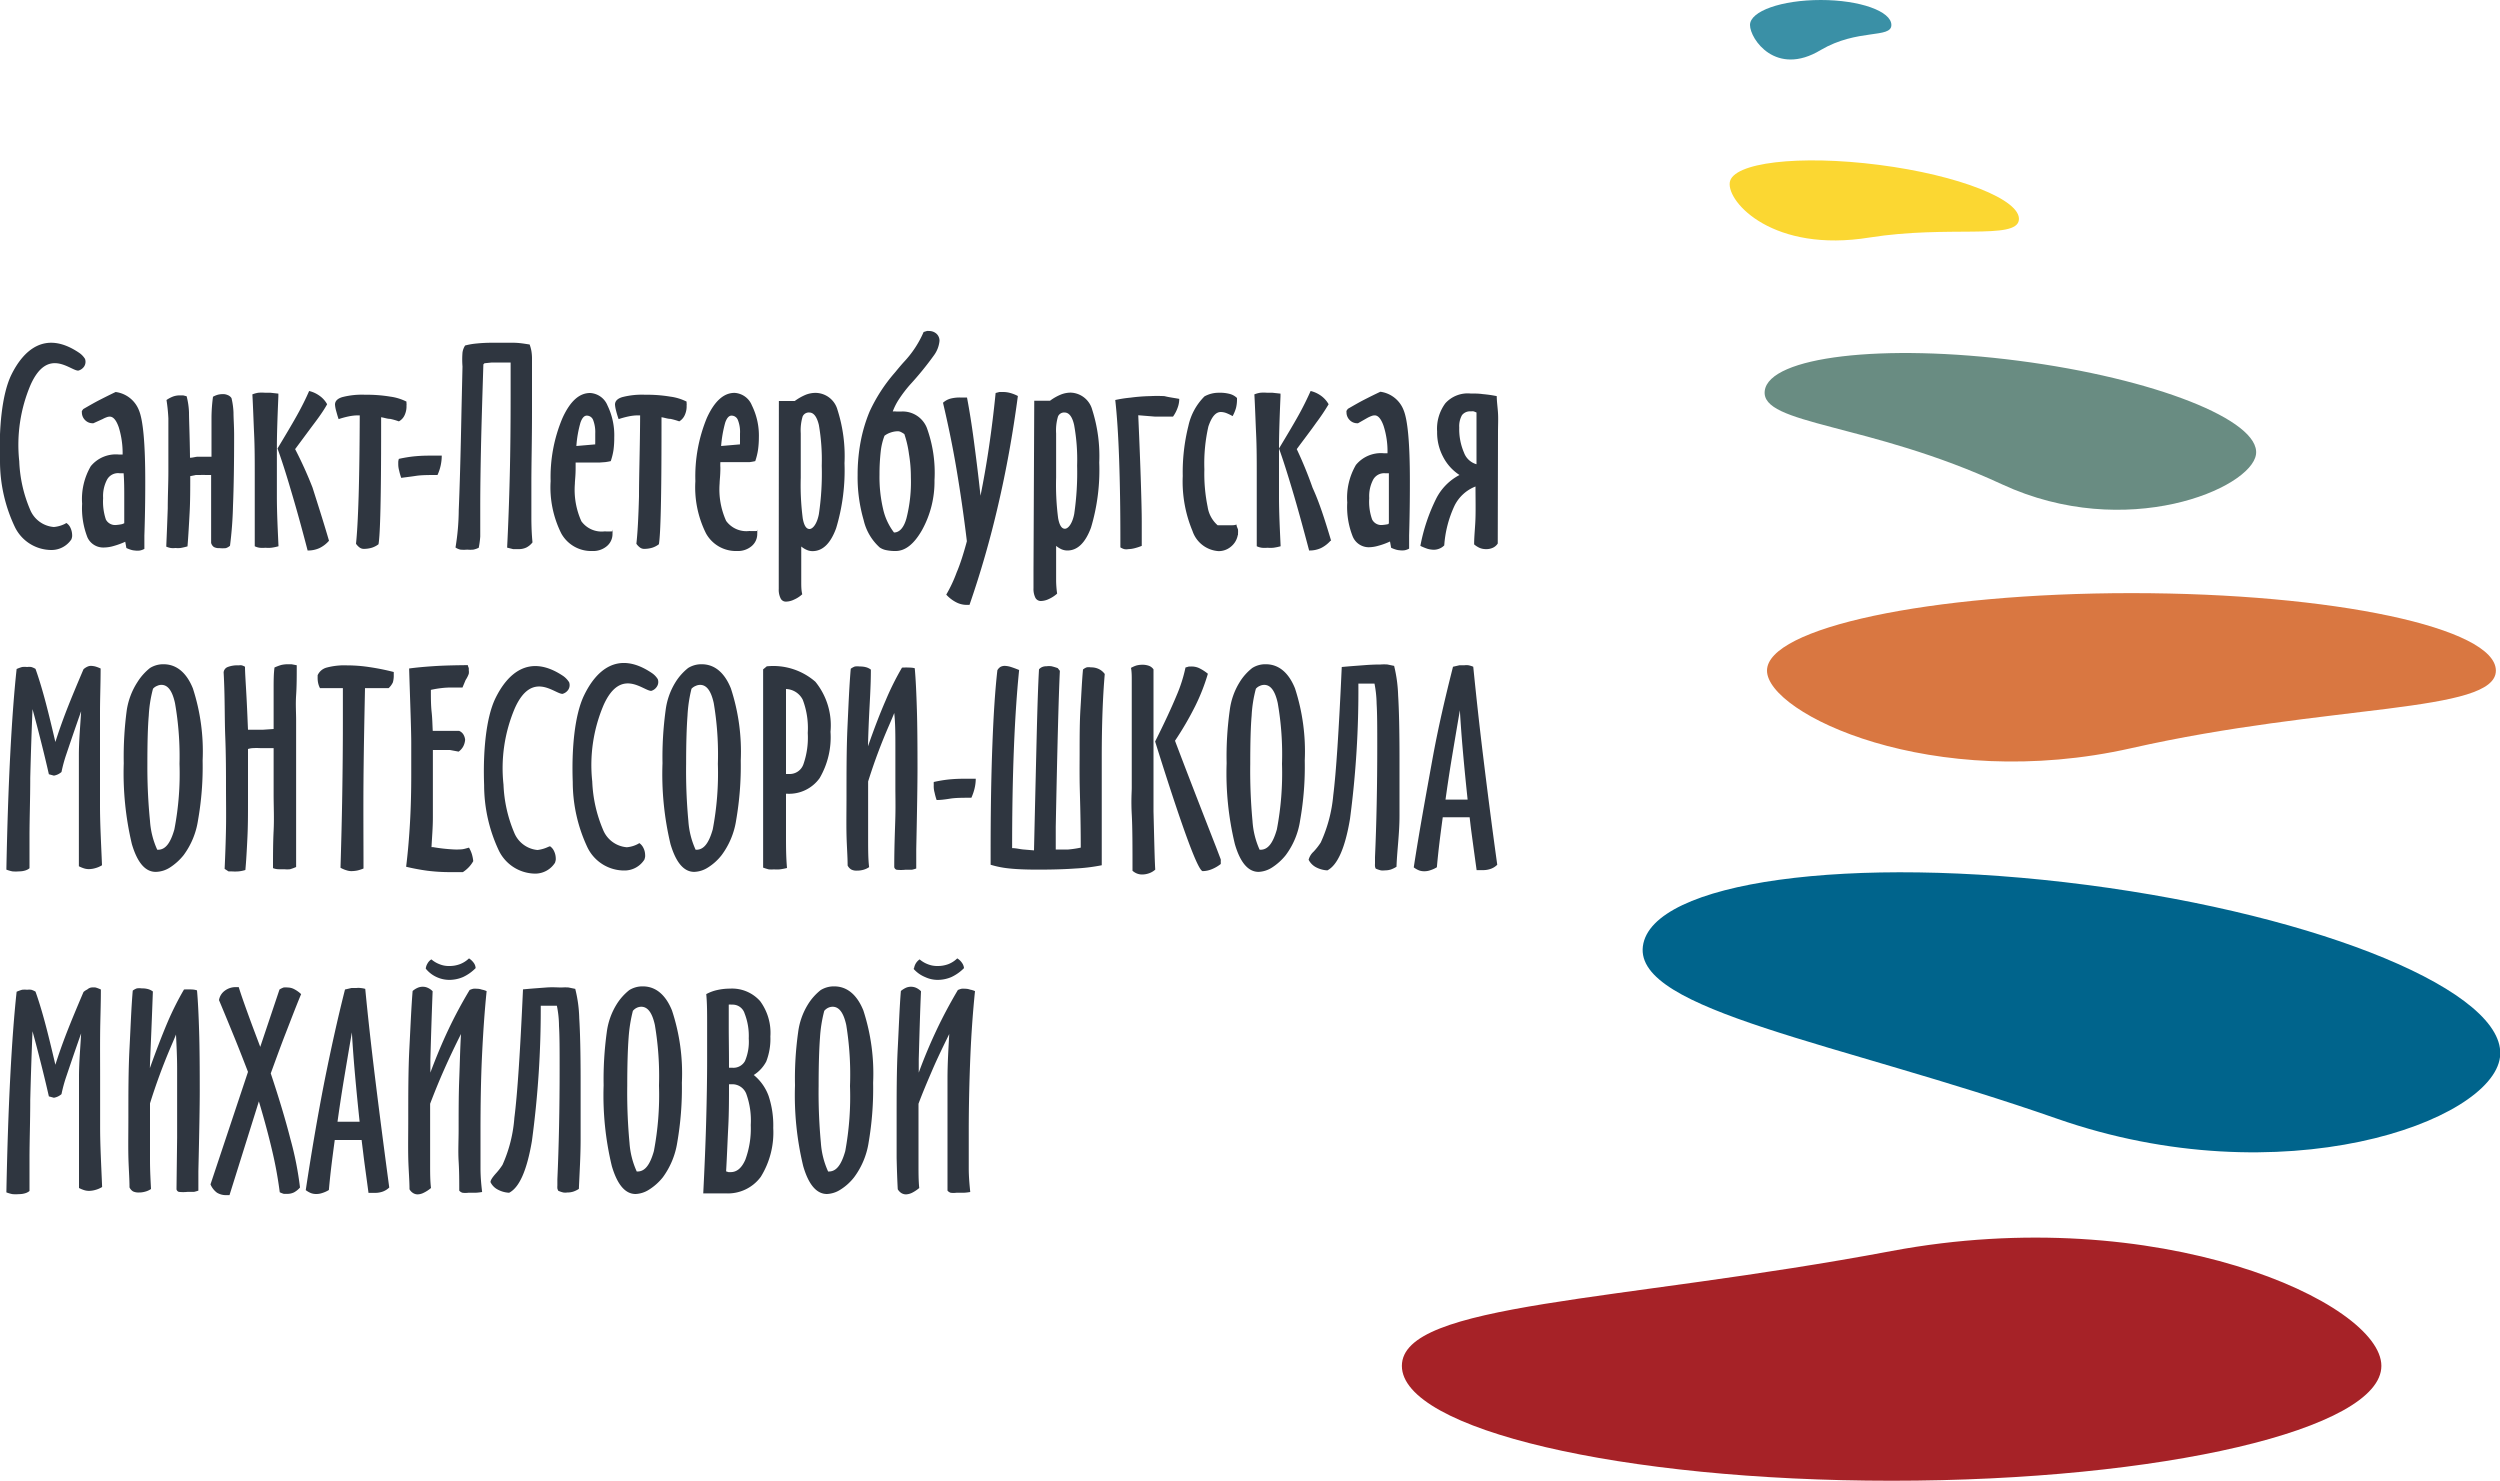
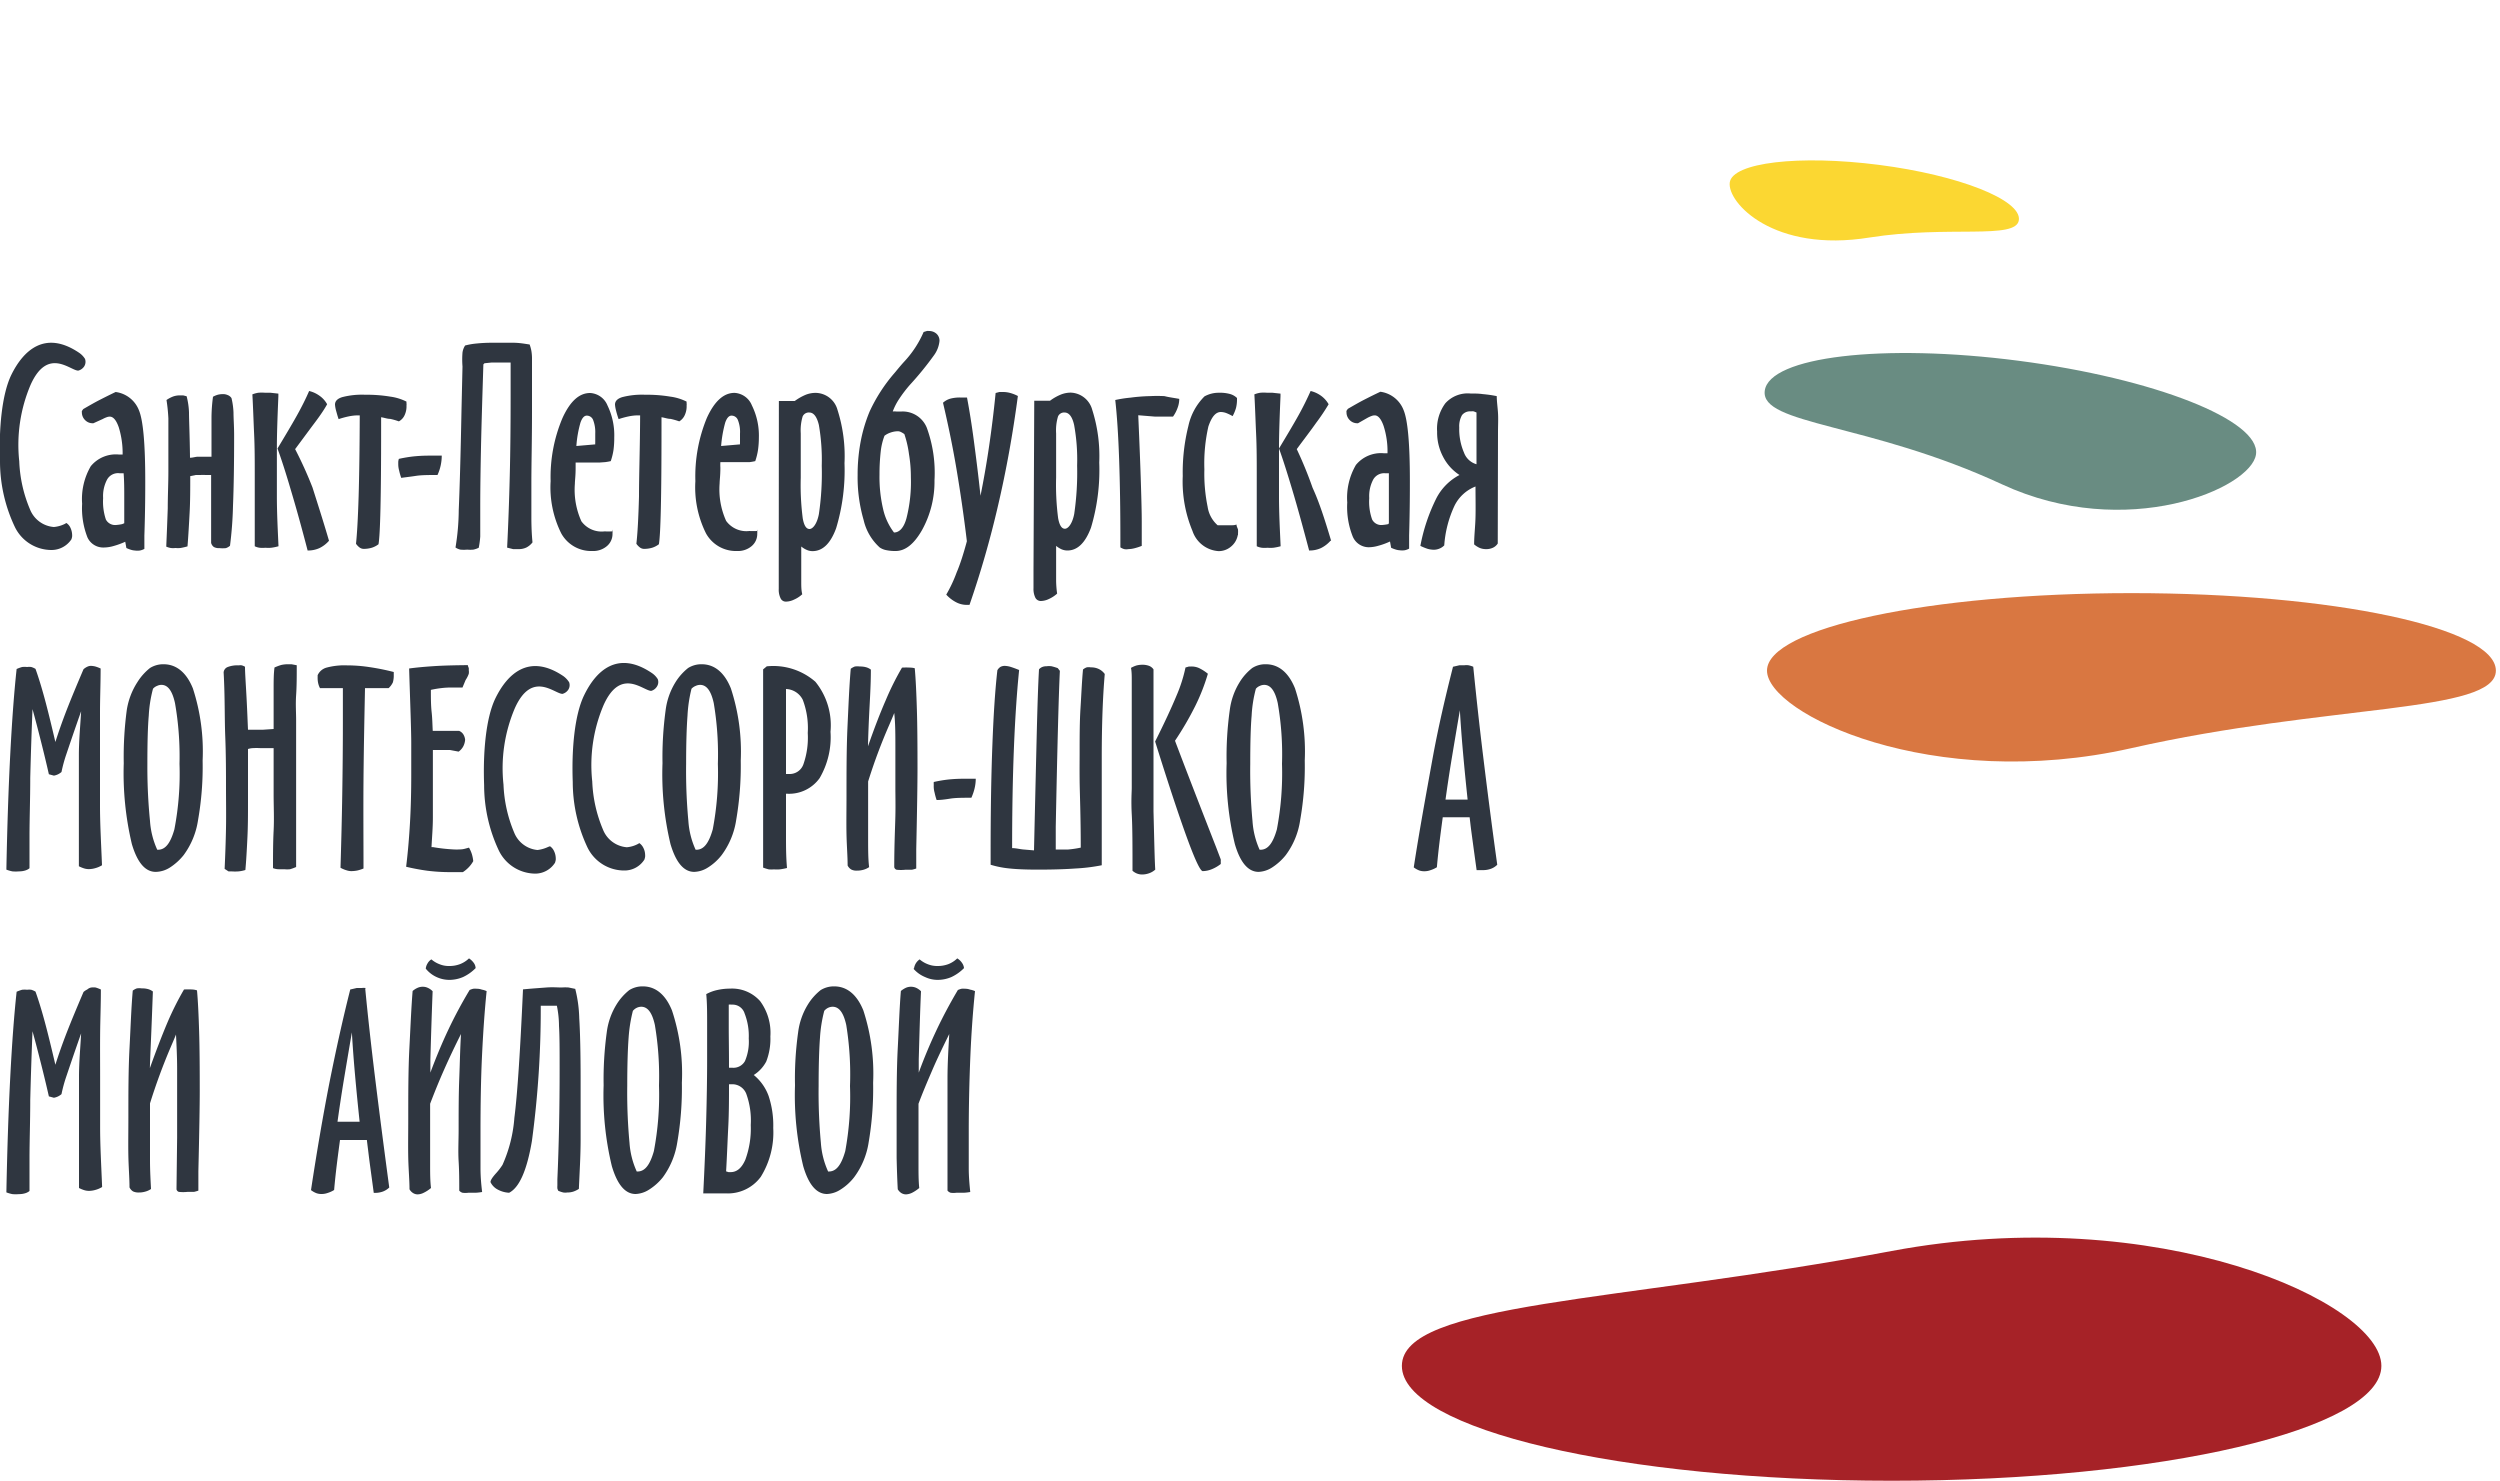
<svg xmlns="http://www.w3.org/2000/svg" viewBox="0 0 200 118.46">
  <title>МШМ_логотип_для сайта</title>
  <path d="M112.15,109.27c0-5.07,17.33-5.08,39.18-9.19,21.33-4,39.18,4.12,39.18,9.19s-17.54,9.19-39.18,9.19S112.15,114.34,112.15,109.27Z" transform="translate(0)" fill="#a62227" />
  <path d="M141.36,53.65c0-3.42,13-6.2,29.16-6.2s29.15,2.78,29.15,6.2-13.45,2.65-29.15,6.2C154.56,63.46,141.36,57.08,141.36,53.65Z" transform="translate(0)" fill="#d97741" />
-   <path d="M140,2c0-1.11,2.53-2,5.66-2s5.65.9,5.65,2-2.71.27-5.65,2C142.07,6.17,140,3.12,140,2Z" transform="translate(0)" fill="#3a90a6" />
-   <path d="M131.43,75.7c.67-5.17,16.56-7.37,35.49-4.91S200.65,79.41,200,84.57s-17.41,11.24-35.48,4.91C147.09,83.39,130.77,80.86,131.43,75.7Z" transform="translate(0)" fill="#00648c" />
  <path d="M141.18,31.26c.35-2.73,9.44-3.81,20.3-2.4s19.38,4.76,19,7.49-10.37,7-20.31,2.4C149.51,33.8,140.83,34,141.18,31.26Z" transform="translate(0)" fill="#698c82" />
  <path d="M138.38,14.6c.21-1.6,5.55-2.23,11.94-1.41s11.39,2.8,11.19,4.41S155.92,18,149.57,19C141.89,20.25,138.17,16.21,138.38,14.6Z" transform="translate(0)" fill="#fbd732" />
  <path d="M6.49,56.9c-.61,1.73-1,2.9-1.2,3.49a11.38,11.38,0,0,0-.37,1.37,1.27,1.27,0,0,1-.27.18,1.23,1.23,0,0,1-.34.11l-.4-.11c-.2-.88-.41-1.75-.63-2.62s-.44-1.73-.68-2.59q-.12,3-.18,5.49c0,1.68-.06,3.25-.06,4.7v1.59c0,.34,0,.66,0,.95a1,1,0,0,1-.38.19,1.63,1.63,0,0,1-.45.06,3.12,3.12,0,0,1-.54,0,2.9,2.9,0,0,1-.48-.14q.1-5.15.31-9.22t.51-6.83a3.42,3.42,0,0,1,.44-.16,2,2,0,0,1,.4,0,1.26,1.26,0,0,1,.33,0,1.42,1.42,0,0,1,.34.15c.24.67.48,1.45.73,2.37s.53,2.07.86,3.48c.25-.79.55-1.65.92-2.6s.81-2,1.33-3.22a1.2,1.2,0,0,1,.3-.2.66.66,0,0,1,.3-.07,1.63,1.63,0,0,1,.35.05,3.22,3.22,0,0,1,.42.16C8.05,54.66,8,55.85,8,57s0,2.31,0,3.4c0,1.28,0,2.64,0,4.08s.09,3,.16,4.74a2,2,0,0,1-.53.23,1.93,1.93,0,0,1-.52.08,1.32,1.32,0,0,1-.39-.06,2.75,2.75,0,0,1-.41-.17c0-.68,0-1.38,0-2.11s0-1.75,0-3,0-2.6,0-3.79S6.43,58,6.49,56.9Z" transform="translate(0)" fill="#2f3640" />
  <path d="M12.46,69.75c-.84,0-1.47-.74-1.91-2.22a24.59,24.59,0,0,1-.65-6.47,28.15,28.15,0,0,1,.24-4.24A5.7,5.7,0,0,1,11,54.56a4.44,4.44,0,0,1,1-1.12,2,2,0,0,1,1.09-.3c1,0,1.82.64,2.34,1.93a16.3,16.3,0,0,1,.78,5.78,24.68,24.68,0,0,1-.37,4.78,6.25,6.25,0,0,1-1.15,2.78,4.55,4.55,0,0,1-1.11,1A2.17,2.17,0,0,1,12.46,69.75ZM12.24,55.1a10.4,10.4,0,0,0-.34,2.16c-.08.92-.11,2.21-.11,3.87A43.43,43.43,0,0,0,12,65.68a6.59,6.59,0,0,0,.58,2.3h.06c.6,0,1-.54,1.31-1.63a23.41,23.41,0,0,0,.41-5.24A24.78,24.78,0,0,0,14,56.25c-.22-1-.58-1.46-1.08-1.46a.78.78,0,0,0-.35.08A.83.83,0,0,0,12.24,55.1Z" transform="translate(0)" fill="#2f3640" />
  <path d="M17.89,53.79a.51.51,0,0,1,.33-.43,2.14,2.14,0,0,1,.88-.13.69.69,0,0,1,.25,0,1.06,1.06,0,0,1,.25.11c0,.49.06,1.29.12,2.41s.09,2,.12,2.63h.41l.76,0,.88-.06c0-1.46,0-2.51,0-3.17s0-1.24.07-1.75a4.36,4.36,0,0,1,.53-.2,2.37,2.37,0,0,1,.52-.06l.31,0,.42.08c0,.86,0,1.66-.05,2.39s0,1.4,0,2V69.36a3.81,3.81,0,0,1-.49.18,2.12,2.12,0,0,1-.44,0l-.38,0c-.13,0-.31,0-.54-.09,0-1,0-2,.05-3s0-1.94,0-2.89V61.47c0-.55,0-1.09,0-1.62H20.82a5.16,5.16,0,0,0-.59,0,1.61,1.61,0,0,0-.39.07v4.16c0,1.07,0,2-.05,3s-.09,1.75-.16,2.52a2.76,2.76,0,0,1-.53.11,3.7,3.7,0,0,1-.59,0h-.23l-.31-.2c.05-1.09.09-2.18.11-3.26s0-2.17,0-3.25,0-2.56-.06-4.08S18,55.72,17.89,53.79Z" transform="translate(0)" fill="#2f3640" />
  <path d="M31.09,55.05l-.76,0H29.2c-.05,2.47-.1,4.91-.12,7.31s0,4.78,0,7.12a3.11,3.11,0,0,1-.49.16,2.63,2.63,0,0,1-.49.05,1.24,1.24,0,0,1-.39-.07,2.28,2.28,0,0,1-.47-.2c.06-2,.11-3.94.14-5.86s.05-3.82.05-5.68c0-.32,0-.8,0-1.43s0-1.1,0-1.4l-1.83,0a1.49,1.49,0,0,1-.14-.37,2,2,0,0,1-.05-.42s0-.07,0-.12a.68.68,0,0,0,0-.12,1.1,1.1,0,0,1,.71-.61,5.51,5.51,0,0,1,1.65-.18,11.88,11.88,0,0,1,1.73.13,19,19,0,0,1,2,.4V54a2,2,0,0,1-.07.59A1.48,1.48,0,0,1,31.09,55.05Z" transform="translate(0)" fill="#2f3640" />
  <path d="M37.25,54.4,37,55l-.24,0-.68,0a7.13,7.13,0,0,0-.79.05,8.27,8.27,0,0,0-.82.14c0,.64,0,1.22.06,1.77s.06,1,.09,1.51H35.9l.83,0a.73.73,0,0,1,.33.27,1,1,0,0,1,.15.44,1.36,1.36,0,0,1-.16.55,1.23,1.23,0,0,1-.36.4L36,60l-.81,0h-.56c0,.19,0,.46,0,.8,0,1.08,0,1.81,0,2.18,0,.82,0,1.63,0,2.42s-.07,1.58-.11,2.37l.12,0a13.45,13.45,0,0,0,1.57.18,4.58,4.58,0,0,0,.64,0c.21,0,.44-.08.67-.14a2.66,2.66,0,0,1,.23.52,3.09,3.09,0,0,1,.11.56,2.32,2.32,0,0,1-.37.5,2.65,2.65,0,0,1-.46.38l-.67,0h-.41a14.42,14.42,0,0,1-1.75-.11,17.12,17.12,0,0,1-1.71-.32c.14-1.13.24-2.31.31-3.54s.1-2.51.1-3.83c0-.58,0-1.41,0-2.49s-.08-3.07-.17-6c.57-.08,1.24-.14,2-.19s1.68-.07,2.7-.08c0,.1.06.18.07.24a.44.44,0,0,1,0,.15.91.91,0,0,1,0,.31A2.23,2.23,0,0,1,37.25,54.4Z" transform="translate(0)" fill="#2f3640" />
  <path d="M55.54,69.75c-.83,0-1.46-.74-1.9-2.22A24.09,24.09,0,0,1,53,61.06a27.89,27.89,0,0,1,.25-4.24,5.56,5.56,0,0,1,.8-2.26,4.44,4.44,0,0,1,1-1.12,2,2,0,0,1,1.09-.3c1,0,1.81.64,2.33,1.93a16.26,16.26,0,0,1,.79,5.78,25.5,25.5,0,0,1-.37,4.78,6.25,6.25,0,0,1-1.16,2.78,4.21,4.21,0,0,1-1.11,1A2.15,2.15,0,0,1,55.54,69.75ZM55.32,55.1A11.12,11.12,0,0,0,55,57.26c-.07.92-.11,2.21-.11,3.87a42.86,42.86,0,0,0,.18,4.55,6.59,6.59,0,0,0,.58,2.3h.06c.6,0,1-.54,1.31-1.63a24,24,0,0,0,.41-5.24,24.78,24.78,0,0,0-.33-4.86c-.22-1-.58-1.46-1.09-1.46a.85.85,0,0,0-.35.08A.92.92,0,0,0,55.32,55.1Z" transform="translate(0)" fill="#2f3640" />
  <path d="M62.88,63.5v1c0,.76,0,1.54,0,2.36s0,1.67.08,2.58a4.86,4.86,0,0,1-.58.11,2.88,2.88,0,0,1-.47,0,2,2,0,0,1-.41,0,4.39,4.39,0,0,1-.45-.14q0-1.78,0-2.91c0-.76,0-1.47,0-2.14q0-1.88,0-7.5c0-1.43,0-2.53,0-3.31l.3-.25h.06a5.12,5.12,0,0,1,3.82,1.24,5.52,5.52,0,0,1,1.21,4,6.49,6.49,0,0,1-.87,3.71A3,3,0,0,1,63,63.5Zm0-8.38c0,.31,0,.77,0,1.39s0,1.08,0,1.4c0,.47,0,1,0,1.52s0,1.37,0,2.49l.1,0h.16a1.16,1.16,0,0,0,1.13-.77,6.42,6.42,0,0,0,.35-2.51,6.36,6.36,0,0,0-.4-2.66A1.56,1.56,0,0,0,62.86,55.12Z" transform="translate(0)" fill="#2f3640" />
  <path d="M73.18,53.46c.08.87.13,2,.17,3.29s.05,2.91.05,4.76q0,1.77-.1,6.42c0,.69,0,1.2,0,1.55a2.45,2.45,0,0,1-.35.1l-.24,0h-.29a3.16,3.16,0,0,1-.69,0,.27.27,0,0,1-.19-.21c0-1.82.07-3.18.09-4.09s0-1.65,0-2.22c0-1.23,0-2.32,0-3.29s0-1.88-.09-2.73c-.09.23-.23.56-.42,1a43.84,43.84,0,0,0-1.67,4.48c0,2.08,0,3.58,0,4.51s0,1.71.08,2.34a1.54,1.54,0,0,1-.45.21,1.83,1.83,0,0,1-.53.07.89.89,0,0,1-.45-.09.77.77,0,0,1-.29-.32c0-.73-.07-1.55-.09-2.48s0-2,0-3.1c0-2,0-3.83.08-5.54s.14-3.25.26-4.62a1.35,1.35,0,0,1,.33-.18,1.5,1.5,0,0,1,.4,0,1.75,1.75,0,0,1,.5.06,1.13,1.13,0,0,1,.38.19c0,1.35-.1,2.7-.16,4.06s-.07,2-.07,2.07q.75-2.15,1.41-3.66a22.19,22.19,0,0,1,1.31-2.63,5.77,5.77,0,0,1,.68,0A1.33,1.33,0,0,1,73.18,53.46Z" transform="translate(0)" fill="#2f3640" />
  <path d="M74.93,64a4.6,4.6,0,0,1-.16-.58A1.84,1.84,0,0,1,74.7,63a1.91,1.91,0,0,1,0-.2,2,2,0,0,1,0-.24,10.4,10.4,0,0,1,1.18-.2,11.51,11.51,0,0,1,1.18-.06l.54,0,.46,0a3.37,3.37,0,0,1-.1.8,4.11,4.11,0,0,1-.25.72c-.69,0-1.25,0-1.69.07S75.26,64,74.93,64Z" transform="translate(0)" fill="#2f3640" />
  <path d="M88.38,53.92c-.08.93-.14,1.94-.18,3.06s-.06,2.31-.06,3.59c0,.82,0,2.2,0,4.14s0,3.45,0,4.51a14.41,14.41,0,0,1-2.11.26c-.84.06-1.84.09-3,.09q-1.38,0-2.25-.09a7.68,7.68,0,0,1-1.53-.3V68.11q0-4.85.14-8.49c.09-2.44.22-4.42.4-6a.73.73,0,0,1,.25-.27.74.74,0,0,1,.34-.08,1.84,1.84,0,0,1,.47.08c.19.06.41.14.68.25q-.28,2.76-.42,6.33t-.14,7.92c.33,0,.64.09.92.11l.83.07q.17-7.35.24-10.14c.05-1.87.1-3.32.16-4.34a.67.67,0,0,1,.26-.19.86.86,0,0,1,.34-.06,1.61,1.61,0,0,1,.4,0,4.51,4.51,0,0,1,.5.15l.17.22q-.14,2.82-.33,12.48c0,.79,0,1.39,0,1.81.32,0,.65,0,1,0a8.29,8.29,0,0,0,1-.15c0-2.6-.08-4.38-.09-5.36s0-1.71,0-2.22c0-1.28,0-2.48.07-3.58s.11-2.14.2-3.09a1,1,0,0,1,.29-.17.9.9,0,0,1,.34,0,1.39,1.39,0,0,1,.63.13A1.27,1.27,0,0,1,88.38,53.92Z" transform="translate(0)" fill="#2f3640" />
  <path d="M92.42,69.57a1.44,1.44,0,0,1-.49.29,1.69,1.69,0,0,1-.56.1,1.12,1.12,0,0,1-.42-.08,1.2,1.2,0,0,1-.35-.22c0-1.91,0-3.42-.06-4.52s0-1.81,0-2.1,0-1,0-2.22,0-2.3,0-3.26V56.21c0-.83,0-1.43,0-1.78s0-.68-.06-1a2.35,2.35,0,0,1,.43-.19,1.84,1.84,0,0,1,.47-.06,1.51,1.51,0,0,1,.55.09.77.77,0,0,1,.35.28v2.81q0,5.09,0,8.54C92.34,67.26,92.37,68.8,92.42,69.57Zm5.24-.82a1.1,1.1,0,0,1,0,.18,1.62,1.62,0,0,1,0,.19,2.92,2.92,0,0,1-.7.41,2,2,0,0,1-.74.16h0c-.19,0-.61-.88-1.26-2.66s-1.5-4.35-2.55-7.71c.76-1.51,1.33-2.75,1.72-3.69a11.76,11.76,0,0,0,.71-2.23l.28-.08.2,0a1.45,1.45,0,0,1,.59.12,3.55,3.55,0,0,1,.72.46,15.86,15.86,0,0,1-1,2.56A25.07,25.07,0,0,1,94,59.26c.72,1.91,1.82,4.76,3.31,8.57Z" transform="translate(0)" fill="#2f3640" />
  <path d="M100.69,69.75c-.83,0-1.47-.74-1.9-2.22a24.09,24.09,0,0,1-.66-6.47,26.64,26.64,0,0,1,.25-4.24,5.56,5.56,0,0,1,.8-2.26,4.27,4.27,0,0,1,1-1.12,1.94,1.94,0,0,1,1.09-.3c1,0,1.81.64,2.33,1.93a16.3,16.3,0,0,1,.78,5.78,24.68,24.68,0,0,1-.37,4.78,6.14,6.14,0,0,1-1.15,2.78,4.55,4.55,0,0,1-1.11,1A2.15,2.15,0,0,1,100.69,69.75Zm-.22-14.65a10.4,10.4,0,0,0-.34,2.16c-.08.92-.11,2.21-.11,3.87a42.86,42.86,0,0,0,.18,4.55,6.62,6.62,0,0,0,.57,2.3h.07c.6,0,1-.54,1.31-1.63a24,24,0,0,0,.41-5.24,23.82,23.82,0,0,0-.34-4.86c-.22-1-.58-1.46-1.08-1.46a.82.82,0,0,0-.35.08A.83.83,0,0,0,100.47,55.1Z" transform="translate(0)" fill="#2f3640" />
-   <path d="M111.72,69.34a2.33,2.33,0,0,1-.45.22,1.61,1.61,0,0,1-.49.07,1.15,1.15,0,0,1-.31,0,2.49,2.49,0,0,1-.41-.14.55.55,0,0,1-.06-.18,1.66,1.66,0,0,1,0-.24s0-.21,0-.5q.18-4.07.18-8.88c0-1.44,0-2.57-.05-3.39a9.1,9.1,0,0,0-.17-1.61h-1.29A78,78,0,0,1,108,65.51c-.39,2.33-1,3.7-1.81,4.12a2.2,2.2,0,0,1-.93-.26,1.41,1.41,0,0,1-.57-.59,1.34,1.34,0,0,1,.4-.65,5.13,5.13,0,0,0,.57-.73,11.47,11.47,0,0,0,1-3.77q.34-2.68.68-10.27c.73-.07,1.35-.11,1.86-.15s.93-.05,1.25-.05a3.48,3.48,0,0,1,.55,0l.53.11a11.27,11.27,0,0,1,.32,2.35c.07,1.12.11,2.81.11,5.06,0,1.62,0,3.15,0,4.59S111.76,68.09,111.72,69.34Z" transform="translate(0)" fill="#2f3640" />
  <path d="M117.86,53.34c.21,2.09.46,4.44.78,7.06s.69,5.55,1.14,8.78a1.38,1.38,0,0,1-.5.32,1.83,1.83,0,0,1-.64.11l-.42,0h-.09c-.2-1.43-.33-2.41-.41-3s-.12-1-.15-1.23l-.6,0h-.84l-.71,0c-.09.67-.18,1.34-.26,2s-.15,1.31-.21,2a2.24,2.24,0,0,1-.53.24,1.34,1.34,0,0,1-.48.08,1.16,1.16,0,0,1-.42-.07,1.85,1.85,0,0,1-.42-.24c.46-3,1-5.91,1.48-8.57s1.07-5.15,1.66-7.48l.52-.12.4,0a1.25,1.25,0,0,1,.31,0A1.85,1.85,0,0,1,117.86,53.34Zm-1.07,3.48c-.22,1.28-.43,2.53-.63,3.73s-.37,2.34-.52,3.42h1.43l.34,0c-.15-1.41-.28-2.74-.39-4S116.84,57.69,116.79,56.82Z" transform="translate(0)" fill="#2f3640" />
  <path d="M6.49,82.67c-.61,1.73-1,2.9-1.2,3.49a11.38,11.38,0,0,0-.37,1.37,1.27,1.27,0,0,1-.27.18,1.23,1.23,0,0,1-.34.11l-.4-.11c-.2-.88-.41-1.75-.63-2.62s-.44-1.73-.68-2.59q-.12,3-.18,5.49c0,1.68-.06,3.25-.06,4.7v1.59c0,.34,0,.66,0,1a1,1,0,0,1-.38.19,1.63,1.63,0,0,1-.45.06,3.12,3.12,0,0,1-.54,0,2.9,2.9,0,0,1-.48-.14q.1-5.14.31-9.22t.51-6.83a3.42,3.42,0,0,1,.44-.16,2,2,0,0,1,.4,0,1.26,1.26,0,0,1,.33,0,1.42,1.42,0,0,1,.34.15c.24.67.48,1.45.73,2.37s.53,2.07.86,3.48c.25-.79.55-1.65.92-2.6s.81-2,1.33-3.22a1.2,1.2,0,0,1,.3-.2A.66.66,0,0,1,7.3,79a1.63,1.63,0,0,1,.35,0,3.22,3.22,0,0,1,.42.16c0,1.22-.05,2.41-.06,3.58s0,2.31,0,3.4c0,1.28,0,2.64,0,4.08s.09,3,.16,4.74a2,2,0,0,1-.53.23,1.93,1.93,0,0,1-.52.08,1.32,1.32,0,0,1-.39-.06,2.75,2.75,0,0,1-.41-.17c0-.68,0-1.38,0-2.11s0-1.75,0-3,0-2.6,0-3.79S6.43,83.8,6.49,82.67Z" transform="translate(0)" fill="#2f3640" />
  <path d="M15.76,79.23c.08.87.13,2,.17,3.29s.05,2.91.05,4.76q0,1.77-.11,6.42c0,.69,0,1.2,0,1.55a2.89,2.89,0,0,1-.35.1l-.24,0H15a3.1,3.1,0,0,1-.69,0,.27.27,0,0,1-.19-.21L14.17,91q0-1.36,0-2.22c0-1.23,0-2.32,0-3.29s-.05-1.88-.09-2.73c-.09.23-.23.56-.42,1A47.68,47.68,0,0,0,12,88.27c0,2.08,0,3.58,0,4.51s.05,1.71.08,2.34a1.48,1.48,0,0,1-.46.21,1.79,1.79,0,0,1-.53.07,1,1,0,0,1-.45-.09.75.75,0,0,1-.28-.32c0-.73-.07-1.55-.09-2.48s0-2,0-3.1c0-2,0-3.83.09-5.54s.14-3.25.26-4.62a1.19,1.19,0,0,1,.33-.18,1.48,1.48,0,0,1,.39,0,1.78,1.78,0,0,1,.51.06,1.13,1.13,0,0,1,.38.19c-.05,1.35-.1,2.7-.16,4.06s-.08,2-.08,2.07q.77-2.15,1.41-3.66a23.76,23.76,0,0,1,1.32-2.63,5.89,5.89,0,0,1,.68,0A1.43,1.43,0,0,1,15.76,79.23Z" transform="translate(0)" fill="#2f3640" />
-   <path d="M24,95a1.72,1.72,0,0,1-.48.39,1.24,1.24,0,0,1-.53.12l-.28,0a2,2,0,0,1-.33-.13A31.94,31.94,0,0,0,21.76,92c-.28-1.19-.63-2.49-1.05-3.89l-2.35,7.5h-.25a1.36,1.36,0,0,1-.76-.2,1.61,1.61,0,0,1-.51-.66l3-9c-.35-.9-.7-1.81-1.08-2.74s-.79-1.93-1.24-3a1.16,1.16,0,0,1,.46-.75,1.44,1.44,0,0,1,.89-.29h.23c.16.54.53,1.59,1.11,3.16l.61,1.62,1.54-4.59a1.66,1.66,0,0,1,.33-.16A1.34,1.34,0,0,1,23,79a1.12,1.12,0,0,1,.53.13,2.46,2.46,0,0,1,.56.4c-.42,1-.83,2.09-1.24,3.14s-.79,2.11-1.19,3.2q1,3,1.57,5.24A25.81,25.81,0,0,1,24,95Z" transform="translate(0)" fill="#2f3640" />
-   <path d="M29.22,79.11q.3,3.14.78,7.06T31.14,95a1.47,1.47,0,0,1-.5.32,1.83,1.83,0,0,1-.64.11l-.42,0h-.1c-.19-1.43-.33-2.41-.4-3s-.12-.95-.15-1.23l-.6,0h-.84l-.71,0c-.09.67-.18,1.34-.26,2s-.15,1.31-.21,2a2.24,2.24,0,0,1-.53.24,1.42,1.42,0,0,1-.48.08,1.16,1.16,0,0,1-.42-.07,1.85,1.85,0,0,1-.42-.24q.69-4.57,1.47-8.57c.53-2.66,1.08-5.15,1.67-7.48l.52-.12.4,0a1.25,1.25,0,0,1,.31,0A2.07,2.07,0,0,1,29.22,79.11Zm-1.07,3.48c-.22,1.28-.43,2.53-.63,3.73s-.37,2.34-.52,3.42h1.43l.34,0c-.15-1.41-.28-2.74-.39-4S28.2,83.46,28.15,82.59Z" transform="translate(0)" fill="#2f3640" />
+   <path d="M29.22,79.11q.3,3.14.78,7.06T31.14,95a1.47,1.47,0,0,1-.5.32,1.83,1.83,0,0,1-.64.11h-.1c-.19-1.43-.33-2.41-.4-3s-.12-.95-.15-1.23l-.6,0h-.84l-.71,0c-.09.67-.18,1.34-.26,2s-.15,1.31-.21,2a2.24,2.24,0,0,1-.53.24,1.42,1.42,0,0,1-.48.08,1.16,1.16,0,0,1-.42-.07,1.85,1.85,0,0,1-.42-.24q.69-4.57,1.47-8.57c.53-2.66,1.08-5.15,1.67-7.48l.52-.12.4,0a1.25,1.25,0,0,1,.31,0A2.07,2.07,0,0,1,29.22,79.11Zm-1.07,3.48c-.22,1.28-.43,2.53-.63,3.73s-.37,2.34-.52,3.42h1.43l.34,0c-.15-1.41-.28-2.74-.39-4S28.2,83.46,28.15,82.59Z" transform="translate(0)" fill="#2f3640" />
  <path d="M38.93,79.29c-.16,1.56-.28,3.29-.37,5.19s-.12,3.94-.12,6.09c0,1.14,0,2.1,0,2.87s.07,1.41.13,1.92a4.12,4.12,0,0,1-.52.06l-.59,0a1.78,1.78,0,0,1-.46,0,.54.54,0,0,1-.26-.17c0-.76,0-1.54-.05-2.35s0-1.65,0-2.51c0-1.45,0-2.81.05-4.09s.07-2.47.14-3.58q-.73,1.45-1.35,2.85c-.41.92-.78,1.84-1.12,2.73v2.5c0,.88,0,1.66,0,2.35s0,1.32.07,1.89a2.72,2.72,0,0,1-.58.38,1.15,1.15,0,0,1-.47.13.69.69,0,0,1-.39-.11.81.81,0,0,1-.28-.3c0-.74-.08-1.58-.1-2.52s0-2,0-3.11c0-2,0-3.93.09-5.65s.15-3.25.26-4.58a1.56,1.56,0,0,1,.41-.26,1,1,0,0,1,.41-.08.93.93,0,0,1,.4.09,1.21,1.21,0,0,1,.38.27c-.06,1.5-.12,3.31-.18,5.45,0,.49,0,.85,0,1.06.44-1.18.91-2.32,1.43-3.42a36,36,0,0,1,1.71-3.19,1.66,1.66,0,0,1,.29-.1,1.33,1.33,0,0,1,.28,0,1.18,1.18,0,0,1,.41.07A1.53,1.53,0,0,1,38.93,79.29Zm-4.87-1.8a1,1,0,0,1,.14-.41.89.89,0,0,1,.31-.33,2.21,2.21,0,0,0,.66.39,1.92,1.92,0,0,0,.77.14,2.35,2.35,0,0,0,.86-.15,2.15,2.15,0,0,0,.72-.46,1.47,1.47,0,0,1,.38.36.76.76,0,0,1,.15.42,3.47,3.47,0,0,1-1,.71,2.79,2.79,0,0,1-1.11.23,2.43,2.43,0,0,1-1-.22A2.36,2.36,0,0,1,34.06,77.49Z" transform="translate(0)" fill="#2f3640" />
  <path d="M46.31,95.11a1.88,1.88,0,0,1-.45.22,1.57,1.57,0,0,1-.49.07,1,1,0,0,1-.3,0,2,2,0,0,1-.41-.14,1,1,0,0,1-.07-.18,1.66,1.66,0,0,1,0-.24s0-.21,0-.5q.18-4.06.18-8.88c0-1.44,0-2.57-.05-3.39a8.19,8.19,0,0,0-.17-1.61H43.26a78.33,78.33,0,0,1-.71,10.84c-.4,2.33-1,3.7-1.82,4.12a2.12,2.12,0,0,1-.92-.26,1.3,1.3,0,0,1-.57-.59c0-.15.14-.36.39-.65a5.13,5.13,0,0,0,.57-.73,11.22,11.22,0,0,0,.95-3.77q.35-2.69.69-10.27c.72-.07,1.34-.11,1.86-.15s.92,0,1.24,0a3.48,3.48,0,0,1,.55,0l.53.11a10.61,10.61,0,0,1,.32,2.35c.07,1.12.11,2.81.11,5.06,0,1.62,0,3.15,0,4.59S46.36,93.86,46.31,95.11Z" transform="translate(0)" fill="#2f3640" />
  <path d="M50.85,95.52c-.83,0-1.46-.74-1.9-2.22a24.09,24.09,0,0,1-.66-6.47,27.89,27.89,0,0,1,.25-4.24,5.56,5.56,0,0,1,.8-2.26,4.44,4.44,0,0,1,1-1.12,2,2,0,0,1,1.09-.3c1,0,1.81.64,2.33,1.93a16,16,0,0,1,.79,5.78,25.5,25.5,0,0,1-.37,4.78,6.37,6.37,0,0,1-1.15,2.78,4.41,4.41,0,0,1-1.12,1A2.15,2.15,0,0,1,50.85,95.52Zm-.22-14.65A12,12,0,0,0,50.29,83c-.07.92-.11,2.21-.11,3.87a42.86,42.86,0,0,0,.18,4.55,6.59,6.59,0,0,0,.58,2.3H51c.6,0,1-.54,1.31-1.63a24,24,0,0,0,.41-5.24A24.78,24.78,0,0,0,52.39,82c-.22-1-.58-1.46-1.09-1.46a.85.85,0,0,0-.35.08A.92.92,0,0,0,50.63,80.87Z" transform="translate(0)" fill="#2f3640" />
  <path d="M60.3,86a3.86,3.86,0,0,1,1.19,1.68,7.49,7.49,0,0,1,.37,2.56,6.73,6.73,0,0,1-1,3.91,3.27,3.27,0,0,1-2.82,1.32l-.92,0-.86,0c.1-2,.18-3.86.23-5.65s.08-3.5.08-5.11c0-1.07,0-2,0-2.84s0-1.61-.07-2.34a3.27,3.27,0,0,1,.89-.33,4.6,4.6,0,0,1,1-.11,3,3,0,0,1,2.42,1,4.27,4.27,0,0,1,.82,2.83,5,5,0,0,1-.33,2A2.85,2.85,0,0,1,60.3,86Zm-2.21,7.71.19.06h.17c.5,0,.89-.33,1.18-1A7.2,7.2,0,0,0,60.06,90a6.26,6.26,0,0,0-.36-2.5,1.2,1.2,0,0,0-1.16-.76h-.22c0,1.13,0,2.28-.06,3.43S58.16,92.49,58.09,93.68Zm.23-8.29.12,0h.16a1.05,1.05,0,0,0,1-.54,3.94,3.94,0,0,0,.3-1.8,4.93,4.93,0,0,0-.33-2,1,1,0,0,0-.94-.71H58.5a.63.63,0,0,0-.2,0c0,.6,0,1.24,0,1.93S58.32,84,58.32,85.39Z" transform="translate(0)" fill="#2f3640" />
  <path d="M66.16,95.52c-.83,0-1.47-.74-1.9-2.22a24.09,24.09,0,0,1-.66-6.47,26.64,26.64,0,0,1,.25-4.24,5.56,5.56,0,0,1,.8-2.26,4.44,4.44,0,0,1,1-1.12,2,2,0,0,1,1.09-.3c1,0,1.81.64,2.33,1.93a16.3,16.3,0,0,1,.78,5.78,25.63,25.63,0,0,1-.36,4.78,6.25,6.25,0,0,1-1.16,2.78,4.21,4.21,0,0,1-1.11,1A2.15,2.15,0,0,1,66.16,95.52Zm-.22-14.65A11.12,11.12,0,0,0,65.6,83c-.07.92-.11,2.21-.11,3.87a42.86,42.86,0,0,0,.18,4.55,6.59,6.59,0,0,0,.58,2.3h.06c.6,0,1-.54,1.31-1.63A24,24,0,0,0,68,86.88,24.78,24.78,0,0,0,67.7,82c-.22-1-.58-1.46-1.09-1.46a.85.85,0,0,0-.35.08A.92.92,0,0,0,65.94,80.87Z" transform="translate(0)" fill="#2f3640" />
  <path d="M78,79.29c-.16,1.56-.29,3.29-.37,5.19s-.13,3.94-.13,6.09c0,1.14,0,2.1,0,2.87s.07,1.41.12,1.92a4,4,0,0,1-.51.06l-.6,0a1.78,1.78,0,0,1-.46,0,.56.56,0,0,1-.25-.17c0-.76,0-1.54,0-2.35s0-1.65,0-2.51c0-1.45,0-2.81,0-4.09s.08-2.47.14-3.58c-.49,1-.94,1.92-1.34,2.85s-.79,1.84-1.12,2.73v2.5c0,.88,0,1.66,0,2.35s0,1.32.06,1.89a3,3,0,0,1-.57.38,1.24,1.24,0,0,1-.48.13.71.71,0,0,1-.39-.11.9.9,0,0,1-.28-.3q-.06-1.11-.09-2.52c0-.94,0-2,0-3.11,0-2,0-3.93.09-5.65s.14-3.25.25-4.58a1.74,1.74,0,0,1,.41-.26,1,1,0,0,1,.41-.08,1,1,0,0,1,.41.09,1.33,1.33,0,0,1,.38.27c-.07,1.5-.12,3.31-.18,5.45,0,.49,0,.85,0,1.06.43-1.18.91-2.32,1.43-3.42s1.09-2.16,1.7-3.19a2,2,0,0,1,.29-.1,1.43,1.43,0,0,1,.29,0,1.12,1.12,0,0,1,.4.07A1.59,1.59,0,0,1,78,79.29Zm-4.88-1.8a1.11,1.11,0,0,1,.14-.41,1.08,1.08,0,0,1,.31-.33,2.21,2.21,0,0,0,.66.39,2,2,0,0,0,.78.14,2.39,2.39,0,0,0,.86-.15,2.11,2.11,0,0,0,.71-.46,1.2,1.2,0,0,1,.38.36.86.86,0,0,1,.16.42,3.51,3.51,0,0,1-1,.71,2.78,2.78,0,0,1-1.1.23,2.36,2.36,0,0,1-1-.22A2.48,2.48,0,0,1,73.07,77.49Z" transform="translate(0)" fill="#2f3640" />
  <path d="M52.1,55.27c-.64,0-2.44-1.92-3.81,1.13a12.26,12.26,0,0,0-.91,6.12,10.92,10.92,0,0,0,.86,3.85,2.24,2.24,0,0,0,1.91,1.41,2.31,2.31,0,0,0,.86-.25l.14-.08a1,1,0,0,1,.32.38,1.28,1.28,0,0,1,.14.55,1.15,1.15,0,0,1,0,.16,1.31,1.31,0,0,1-.06.23,1.88,1.88,0,0,1-1.56.87A3.27,3.27,0,0,1,47,67.8a12.3,12.3,0,0,1-1.18-5.24c-.1-2.65.15-5.38.91-6.94.93-1.93,2.66-3.65,5.43-1.77a1.62,1.62,0,0,1,.46.48.66.66,0,0,1-.07.6A.79.79,0,0,1,52.1,55.27Z" transform="translate(0)" fill="#2f3640" />
  <path d="M45,55.51c-.64,0-2.44-1.91-3.81,1.14a12.26,12.26,0,0,0-.91,6.12,10.92,10.92,0,0,0,.86,3.85A2.23,2.23,0,0,0,43,68a2.78,2.78,0,0,0,.86-.25L44,67.7a.93.93,0,0,1,.32.38,1.4,1.4,0,0,1,.14.55,1.37,1.37,0,0,1,0,.16,1.58,1.58,0,0,1-.06.23,1.88,1.88,0,0,1-1.56.87,3.27,3.27,0,0,1-2.93-1.84,12.3,12.3,0,0,1-1.18-5.24c-.1-2.66.15-5.39.9-6.94.94-1.93,2.67-3.65,5.44-1.78a1.78,1.78,0,0,1,.46.49.67.67,0,0,1-.07.6A.82.82,0,0,1,45,55.51Z" transform="translate(0)" fill="#2f3640" />
  <path d="M7.47,33.86H7.4a.83.83,0,0,1-.6-.26A.86.86,0,0,1,6.55,33a.3.3,0,0,1,0-.11.91.91,0,0,1,.12-.17c.45-.26.88-.51,1.31-.73s.85-.43,1.27-.63a2.32,2.32,0,0,1,1.86,1.45q.51,1.2.51,5.67c0,.8,0,2.26-.07,4.37,0,.46,0,.82,0,1.06a1.21,1.21,0,0,1-.35.13,1.42,1.42,0,0,1-.42,0,1.21,1.21,0,0,1-.31-.06,2.4,2.4,0,0,1-.36-.14l-.09-.5a6.28,6.28,0,0,1-.93.34,2.89,2.89,0,0,1-.76.12A1.39,1.39,0,0,1,7,43a6.38,6.38,0,0,1-.43-2.7,5.22,5.22,0,0,1,.69-3,2.59,2.59,0,0,1,2.23-.94h.32a7,7,0,0,0-.31-2.18c-.2-.57-.44-.85-.72-.85a.72.72,0,0,0-.25.05,2.12,2.12,0,0,0-.31.14Zm2.47,8c0-.66,0-1.33,0-2s0-1.35-.05-2l-.12,0H9.57a1,1,0,0,0-1,.5,2.82,2.82,0,0,0-.32,1.49,4.5,4.5,0,0,0,.22,1.71.83.83,0,0,0,.81.44,3.69,3.69,0,0,0,.49-.07Z" transform="translate(0)" fill="#2f3640" />
  <path d="M18.52,31.85A5.87,5.87,0,0,1,18.68,33c0,.47.05,1.09.05,1.85q0,3.4-.09,5.61a30.24,30.24,0,0,1-.24,3.2.92.92,0,0,1-.33.19,2.24,2.24,0,0,1-.51,0,.84.84,0,0,1-.45-.09.58.58,0,0,1-.22-.33V42c0-1.4,0-2.72,0-4L16.43,38a2.62,2.62,0,0,0-.38,0l-.39,0-.44.09c0,1,0,2-.05,2.92s-.1,1.84-.17,2.7a5.44,5.44,0,0,1-.56.13,2.17,2.17,0,0,1-.41,0,1.61,1.61,0,0,1-.37,0,1.65,1.65,0,0,1-.36-.11q.07-1.58.12-3.06c0-1,.05-2,.05-2.94,0-2.15,0-3.56,0-4.26A13.65,13.65,0,0,0,13.32,32a2.48,2.48,0,0,1,.53-.28,1.61,1.61,0,0,1,.54-.09l.26,0,.28.07A5.88,5.88,0,0,1,15.12,33c0,.61.06,1.82.08,3.62.19,0,.38-.06.56-.08l.51,0h.25l.4,0V36c0-1,0-1.89,0-2.62a13,13,0,0,1,.12-1.64,1.8,1.8,0,0,1,.38-.16,1.68,1.68,0,0,1,.4-.05.89.89,0,0,1,.38.07A.63.63,0,0,1,18.52,31.85Z" transform="translate(0)" fill="#2f3640" />
  <path d="M22.27,31.49v.21c-.08,1.84-.12,3.19-.12,4,0,1.32,0,2.64,0,4s.07,2.66.13,4a4,4,0,0,1-.58.12,2.63,2.63,0,0,1-.47,0,2.32,2.32,0,0,1-.46,0,1.27,1.27,0,0,1-.39-.12c0-.65,0-1.62,0-2.91s0-2.25,0-2.89c0-1,0-2.11-.05-3.17s-.08-2.12-.14-3.18a2.32,2.32,0,0,1,.47-.13,3.09,3.09,0,0,1,.55,0l.43,0Zm4.05,11.77a2.37,2.37,0,0,1-.77.59,2.19,2.19,0,0,1-.94.19q-.72-2.77-1.34-4.83c-.4-1.37-.76-2.48-1.07-3.33.6-1,1.11-1.85,1.53-2.6s.76-1.44,1-2a2.34,2.34,0,0,1,.83.38,2,2,0,0,1,.61.68c-.19.35-.51.84-1,1.49s-1,1.35-1.56,2.1A32,32,0,0,1,25,39C25.38,40.2,25.84,41.62,26.32,43.26Z" transform="translate(0)" fill="#2f3640" />
  <path d="M31.91,33.71a5.15,5.15,0,0,0-.7-.2c-.24,0-.48-.1-.72-.13,0,.23,0,.57,0,1q0,8-.21,9.16a1.74,1.74,0,0,1-.54.28,2.27,2.27,0,0,1-.65.09.57.57,0,0,1-.31-.1,1.27,1.27,0,0,1-.3-.31q.13-1.19.21-3.78c.05-1.73.08-3.9.09-6.49H28.6a3.76,3.76,0,0,0-.7.08,7,7,0,0,0-.81.22c-.09-.25-.15-.49-.21-.7a2.57,2.57,0,0,1-.08-.46c0-.28.19-.48.58-.6a6.29,6.29,0,0,1,1.84-.19,11.41,11.41,0,0,1,2,.15,4.08,4.08,0,0,1,1.3.4.87.87,0,0,0,0,.14.61.61,0,0,1,0,.17,1.67,1.67,0,0,1-.15.77A1.06,1.06,0,0,1,31.91,33.71Z" transform="translate(0)" fill="#2f3640" />
  <path d="M32.1,38.23a4.36,4.36,0,0,1-.17-.59,1.91,1.91,0,0,1-.07-.48s0-.12,0-.21a1,1,0,0,1,.05-.24,10.72,10.72,0,0,1,1.2-.2q.6-.06,1.2-.06l.56,0,.47,0A3.73,3.73,0,0,1,35,38c-.7,0-1.28,0-1.73.07S32.43,38.18,32.1,38.23Z" transform="translate(0)" fill="#2f3640" />
  <path d="M42.6,43.39a1.45,1.45,0,0,1-.49.41,1.39,1.39,0,0,1-.63.13l-.43,0-.48-.12c.09-1.79.16-3.69.21-5.71s.07-4.17.07-6.45V29l-.57,0h-.93l-.59.06-.09.09c-.08,2.54-.15,4.75-.19,6.63s-.06,3.45-.06,4.69v1.18c0,.51,0,.94,0,1.27a7.29,7.29,0,0,1-.12.9,1.81,1.81,0,0,1-.43.15,2.49,2.49,0,0,1-.49,0,2.88,2.88,0,0,1-.55,0,1.15,1.15,0,0,1-.39-.17,18.94,18.94,0,0,0,.26-3c.07-1.66.15-4.32.22-8L37,29.32A7.07,7.07,0,0,1,37,28.2a1.36,1.36,0,0,1,.21-.56,5.56,5.56,0,0,1,.92-.16,12,12,0,0,1,1.27-.06c.62,0,1.16,0,1.65,0s.92.08,1.32.14a3.23,3.23,0,0,1,.14.51,3.64,3.64,0,0,1,.05.6c0,.65,0,2.08,0,4.3s-.05,4.1-.05,5.67q0,1.59,0,2.73T42.6,43.39Z" transform="translate(0)" fill="#2f3640" />
  <path d="M49,42.36s0,.09,0,.13a1,1,0,0,1,0,.2,1.26,1.26,0,0,1-.45,1,1.68,1.68,0,0,1-1.16.39,2.73,2.73,0,0,1-2.49-1.41,8.24,8.24,0,0,1-.85-4.18A12.11,12.11,0,0,1,45,33.44c.62-1.36,1.35-2,2.21-2a1.59,1.59,0,0,1,1.39,1A5.45,5.45,0,0,1,49.14,35a7.23,7.23,0,0,1-.06,1,5,5,0,0,1-.22.89,4.3,4.3,0,0,1-.45.08L48,37l-.65,0-1.3,0q0,.16,0,.45c0,.63-.06,1-.06,1.25a6.13,6.13,0,0,0,.52,3,2,2,0,0,0,1.86.81,6,6,0,0,0,.6,0Zm-1.38-6.81a.82.82,0,0,1,0-.14q0-.51,0-.72a2.72,2.72,0,0,0-.17-1.09.54.54,0,0,0-.51-.35c-.2,0-.37.18-.5.55a9,9,0,0,0-.33,1.88Z" transform="translate(0)" fill="#2f3640" />
  <path d="M54.34,33.71a5.6,5.6,0,0,0-.7-.2c-.24,0-.48-.1-.72-.13,0,.23,0,.57,0,1q0,8-.21,9.16a1.74,1.74,0,0,1-.54.28,2.27,2.27,0,0,1-.65.09.57.57,0,0,1-.31-.1,1.27,1.27,0,0,1-.3-.31q.14-1.19.21-3.78c0-1.73.08-3.9.09-6.49H51a3.76,3.76,0,0,0-.7.08,7,7,0,0,0-.81.22,6.63,6.63,0,0,1-.21-.7,2.57,2.57,0,0,1-.08-.46c0-.28.19-.48.58-.6a6.29,6.29,0,0,1,1.84-.19,11.21,11.21,0,0,1,2,.15,4.07,4.07,0,0,1,1.31.4.87.87,0,0,0,0,.14.61.61,0,0,1,0,.17,1.67,1.67,0,0,1-.15.77A1.11,1.11,0,0,1,54.34,33.71Z" transform="translate(0)" fill="#2f3640" />
  <path d="M60.58,42.36s0,.09,0,.13a1,1,0,0,1,0,.2,1.26,1.26,0,0,1-.45,1,1.68,1.68,0,0,1-1.16.39,2.73,2.73,0,0,1-2.49-1.41,8.24,8.24,0,0,1-.85-4.18,12.27,12.27,0,0,1,.92-5.06c.62-1.36,1.36-2,2.21-2a1.59,1.59,0,0,1,1.39,1A5.45,5.45,0,0,1,60.71,35a7.19,7.19,0,0,1-.07,1,5,5,0,0,1-.22.89,4.3,4.3,0,0,1-.45.08l-.4,0-.65,0-1.29,0a3.93,3.93,0,0,0,0,.45c0,.63-.06,1-.06,1.25a6.13,6.13,0,0,0,.52,3,2,2,0,0,0,1.86.81,5.67,5.67,0,0,0,.6,0ZM59.2,35.55a.82.82,0,0,1,0-.14q0-.51,0-.72a2.55,2.55,0,0,0-.17-1.09.54.54,0,0,0-.51-.35c-.2,0-.37.18-.5.55a9.79,9.79,0,0,0-.33,1.88Z" transform="translate(0)" fill="#2f3640" />
  <path d="M62.31,32.08l.37,0h.9a4.33,4.33,0,0,1,.88-.5,2.16,2.16,0,0,1,.78-.15A1.84,1.84,0,0,1,67,32.79a12.17,12.17,0,0,1,.56,4.27,16,16,0,0,1-.67,5.2q-.67,1.83-1.89,1.83a1.12,1.12,0,0,1-.44-.09,1.77,1.77,0,0,1-.46-.28v1.55c0,.49,0,.92,0,1.27s0,.68.08,1a2.34,2.34,0,0,1-.66.43,1.54,1.54,0,0,1-.63.16.46.46,0,0,1-.44-.26,1.55,1.55,0,0,1-.15-.76c0-.16,0-.4,0-.71s0-.55,0-.72Zm1.75,6.14a20.62,20.62,0,0,0,.16,3.25c.1.57.28.85.54.85s.6-.4.75-1.19a22.23,22.23,0,0,0,.23-3.87A16.41,16.41,0,0,0,65.51,34c-.16-.67-.42-1-.77-1a.54.54,0,0,0-.53.32,3.88,3.88,0,0,0-.15,1.35Z" transform="translate(0)" fill="#2f3640" />
  <path d="M73.89,26.56l.26-.08a.47.47,0,0,1,.16,0,.88.88,0,0,1,.61.22.75.75,0,0,1,.24.57,2.32,2.32,0,0,1-.44,1.15,25.28,25.28,0,0,1-1.93,2.37,10.25,10.25,0,0,0-.86,1.13,4.74,4.74,0,0,0-.51,1,1.27,1.27,0,0,1,.28,0h.44a2.08,2.08,0,0,1,2,1.29,10.51,10.51,0,0,1,.62,4.2,8,8,0,0,1-1,4c-.64,1.12-1.34,1.67-2.11,1.67a3.45,3.45,0,0,1-.76-.07,1.42,1.42,0,0,1-.51-.21,4.22,4.22,0,0,1-1.29-2.2A12.26,12.26,0,0,1,68.61,38a14.23,14.23,0,0,1,.24-2.66,12.09,12.09,0,0,1,.72-2.42,13,13,0,0,1,2-3.09l.29-.35c.1-.12.25-.3.45-.52A8.25,8.25,0,0,0,73.89,26.56Zm-1.54,8.17a1.75,1.75,0,0,0-.28-.17.53.53,0,0,0-.24-.06,1.8,1.8,0,0,0-.57.1,1.67,1.67,0,0,0-.5.26,5,5,0,0,0-.3,1.24,16.53,16.53,0,0,0-.1,1.88,11.25,11.25,0,0,0,.29,2.75,4.84,4.84,0,0,0,.87,1.87c.45,0,.8-.41,1-1.15a11.77,11.77,0,0,0,.35-3.27,11,11,0,0,0-.15-1.84A8.42,8.42,0,0,0,72.35,34.73Z" transform="translate(0)" fill="#2f3640" />
  <path d="M77.35,43.3c-.24-2-.52-3.93-.83-5.77s-.68-3.61-1.08-5.31A1.47,1.47,0,0,1,76,31.9a2.94,2.94,0,0,1,.77-.1l.5,0h.09c.19,1,.38,2.18.55,3.47s.36,2.76.53,4.39c.25-1.24.48-2.55.68-3.91s.38-2.8.53-4.31l.3-.08.28,0a2.2,2.2,0,0,1,.56.07,3.1,3.1,0,0,1,.64.25q-.61,4.59-1.59,8.78a77.86,77.86,0,0,1-2.28,7.93l-.13,0h-.11a1.8,1.8,0,0,1-.81-.2,2.83,2.83,0,0,1-.81-.62,11,11,0,0,0,.83-1.77C76.81,45.15,77.08,44.3,77.35,43.3Z" transform="translate(0)" fill="#2f3640" />
  <path d="M82.74,32.06l.37,0H84a3.9,3.9,0,0,1,.88-.5,2.16,2.16,0,0,1,.78-.15,1.85,1.85,0,0,1,1.72,1.38A12.18,12.18,0,0,1,87.94,37a16.09,16.09,0,0,1-.66,5.21q-.68,1.83-1.89,1.83a1.2,1.2,0,0,1-.45-.09,1.91,1.91,0,0,1-.45-.28v1.55c0,.49,0,.91,0,1.27a8.44,8.44,0,0,0,.08,1,2.58,2.58,0,0,1-.66.43,1.54,1.54,0,0,1-.64.16.49.49,0,0,1-.44-.26,1.59,1.59,0,0,1-.15-.77c0-.15,0-.39,0-.7s0-.55,0-.72Zm1.75,6.14a20.71,20.71,0,0,0,.16,3.25c.1.56.28.85.54.85s.6-.4.75-1.2a23.07,23.07,0,0,0,.23-3.86A15.5,15.5,0,0,0,85.93,34c-.15-.67-.41-1-.77-1a.53.53,0,0,0-.52.32,3.84,3.84,0,0,0-.15,1.35Z" transform="translate(0)" fill="#2f3640" />
  <path d="M94.34,31.91a2,2,0,0,1-.13.71,2.84,2.84,0,0,1-.37.71l-.23,0h-.19l-1,0-1.36-.11c.1,2.28.17,4.08.21,5.39s.07,2.36.07,3.14c0,.35,0,.69,0,1s0,.63,0,.92a4.37,4.37,0,0,1-.62.2,2.15,2.15,0,0,1-.45.06.88.88,0,0,1-.33,0,1.23,1.23,0,0,1-.31-.14c0-.11,0-.26,0-.43s0-.3,0-.36q0-3.37-.1-6.26T89.22,32a10,10,0,0,1,1.23-.19A13.81,13.81,0,0,1,92,31.69a11.37,11.37,0,0,1,1.16,0C93.5,31.78,93.91,31.83,94.34,31.91Z" transform="translate(0)" fill="#2f3640" />
  <path d="M99,42.91a1.54,1.54,0,0,1-.56.85,1.5,1.5,0,0,1-.95.33,2.36,2.36,0,0,1-2.09-1.61,10.26,10.26,0,0,1-.78-4.4,15.23,15.23,0,0,1,.45-4,4.75,4.75,0,0,1,1.29-2.37,2.41,2.41,0,0,1,.56-.22,2.37,2.37,0,0,1,.61-.07,3,3,0,0,1,.87.1,1.29,1.29,0,0,1,.56.32V32a2.8,2.8,0,0,1-.08.64,3.21,3.21,0,0,1-.27.65,4,4,0,0,0-.52-.25,1.35,1.35,0,0,0-.42-.08c-.42,0-.74.39-1,1.16a13.38,13.38,0,0,0-.32,3.42,13.16,13.16,0,0,0,.26,3,2.44,2.44,0,0,0,.8,1.48l.19,0H98l.49,0c.15,0,.29,0,.43-.06,0,.15.09.29.12.4a1.87,1.87,0,0,1,0,.32s0,.06,0,.1A.44.44,0,0,0,99,42.91Z" transform="translate(0)" fill="#2f3640" />
  <path d="M102.44,31.49v.21c-.08,1.84-.12,3.19-.12,4,0,1.32,0,2.64,0,4s.07,2.66.13,4a4.3,4.3,0,0,1-.58.12,2.71,2.71,0,0,1-.47,0,2.25,2.25,0,0,1-.46,0,1.42,1.42,0,0,1-.4-.12q0-1,0-2.91c0-1.29,0-2.25,0-2.89,0-1,0-2.11-.05-3.17s-.08-2.12-.14-3.18a2.15,2.15,0,0,1,.47-.13,3,3,0,0,1,.55,0l.43,0Zm4,11.77a2.48,2.48,0,0,1-.77.59,2.19,2.19,0,0,1-.94.19c-.49-1.85-.93-3.46-1.34-4.83s-.76-2.48-1.07-3.33c.6-1,1.11-1.85,1.53-2.6s.75-1.44,1-2a2.34,2.34,0,0,1,.83.38,2.12,2.12,0,0,1,.61.68,16.37,16.37,0,0,1-1,1.49c-.45.64-1,1.35-1.55,2.1a32.16,32.16,0,0,1,1.27,3.1C105.55,40.2,106,41.62,106.49,43.26Z" transform="translate(0)" fill="#2f3640" />
  <path d="M108.64,33.86h-.07a.83.83,0,0,1-.6-.26.86.86,0,0,1-.25-.62.3.3,0,0,1,0-.11.91.91,0,0,1,.12-.17c.45-.26.88-.51,1.31-.73s.85-.43,1.28-.63a2.32,2.32,0,0,1,1.85,1.45q.51,1.2.51,5.67c0,.8,0,2.26-.06,4.37,0,.46,0,.82,0,1.06a1.21,1.21,0,0,1-.35.13,1.42,1.42,0,0,1-.42,0,1.21,1.21,0,0,1-.31-.06,2.4,2.4,0,0,1-.36-.14l-.09-.5a5.56,5.56,0,0,1-.93.34,2.89,2.89,0,0,1-.76.12,1.39,1.39,0,0,1-1.3-.88,6.38,6.38,0,0,1-.43-2.7,5.22,5.22,0,0,1,.69-3,2.59,2.59,0,0,1,2.23-.94H111a6.67,6.67,0,0,0-.31-2.18c-.2-.57-.44-.85-.71-.85a.73.73,0,0,0-.26.05,2.73,2.73,0,0,0-.31.14Zm2.47,8c0-.66,0-1.33,0-2s0-1.35,0-2l-.11,0h-.19a1,1,0,0,0-.95.5,2.82,2.82,0,0,0-.32,1.49,4.25,4.25,0,0,0,.23,1.71.82.82,0,0,0,.8.44,3.69,3.69,0,0,0,.49-.07Z" transform="translate(0)" fill="#2f3640" />
  <path d="M119.82,43.48a.91.91,0,0,1-.39.34,1.26,1.26,0,0,1-.57.11,1.31,1.31,0,0,1-.47-.09,1.77,1.77,0,0,1-.46-.29c0-.68.09-1.4.11-2.16s0-1.59,0-2.47a3.14,3.14,0,0,0-1.68,1.54,8.94,8.94,0,0,0-.82,3.17,1.11,1.11,0,0,1-.39.26,1.19,1.19,0,0,1-.47.09,2.06,2.06,0,0,1-.46-.07,4.59,4.59,0,0,1-.59-.24,14.39,14.39,0,0,1,1.27-3.79A4.34,4.34,0,0,1,116.76,38a3.81,3.81,0,0,1-1.32-1.47,4.14,4.14,0,0,1-.47-2,3.42,3.42,0,0,1,.66-2.27,2.41,2.41,0,0,1,2-.78c.33,0,.66,0,1,.05a9.57,9.57,0,0,1,1.11.16c0,.42.07.87.1,1.35s0,1,0,1.53ZM118.12,33l-.22-.09a.78.78,0,0,0-.22,0,.82.82,0,0,0-.72.3,1.81,1.81,0,0,0-.22,1,4.72,4.72,0,0,0,.38,2,1.5,1.5,0,0,0,1,.93Z" transform="translate(0)" fill="#2f3640" />
  <path d="M6.26,29.65c-.64,0-2.44-1.92-3.81,1.13a12.27,12.27,0,0,0-.91,6.12,10.86,10.86,0,0,0,.86,3.85,2.24,2.24,0,0,0,1.91,1.41,2.45,2.45,0,0,0,.86-.24l.14-.08a.9.9,0,0,1,.32.37,1.44,1.44,0,0,1,.14.55,1.15,1.15,0,0,1,0,.16,1.12,1.12,0,0,1-.06.23A1.91,1.91,0,0,1,4.13,44,3.26,3.26,0,0,1,1.2,42.18,12.26,12.26,0,0,1,0,36.94c-.1-2.65.15-5.38.9-6.94.94-1.92,2.67-3.65,5.44-1.77a1.62,1.62,0,0,1,.46.48.69.69,0,0,1-.07.61A.82.82,0,0,1,6.26,29.65Z" transform="translate(0)" fill="#2f3640" />
</svg>